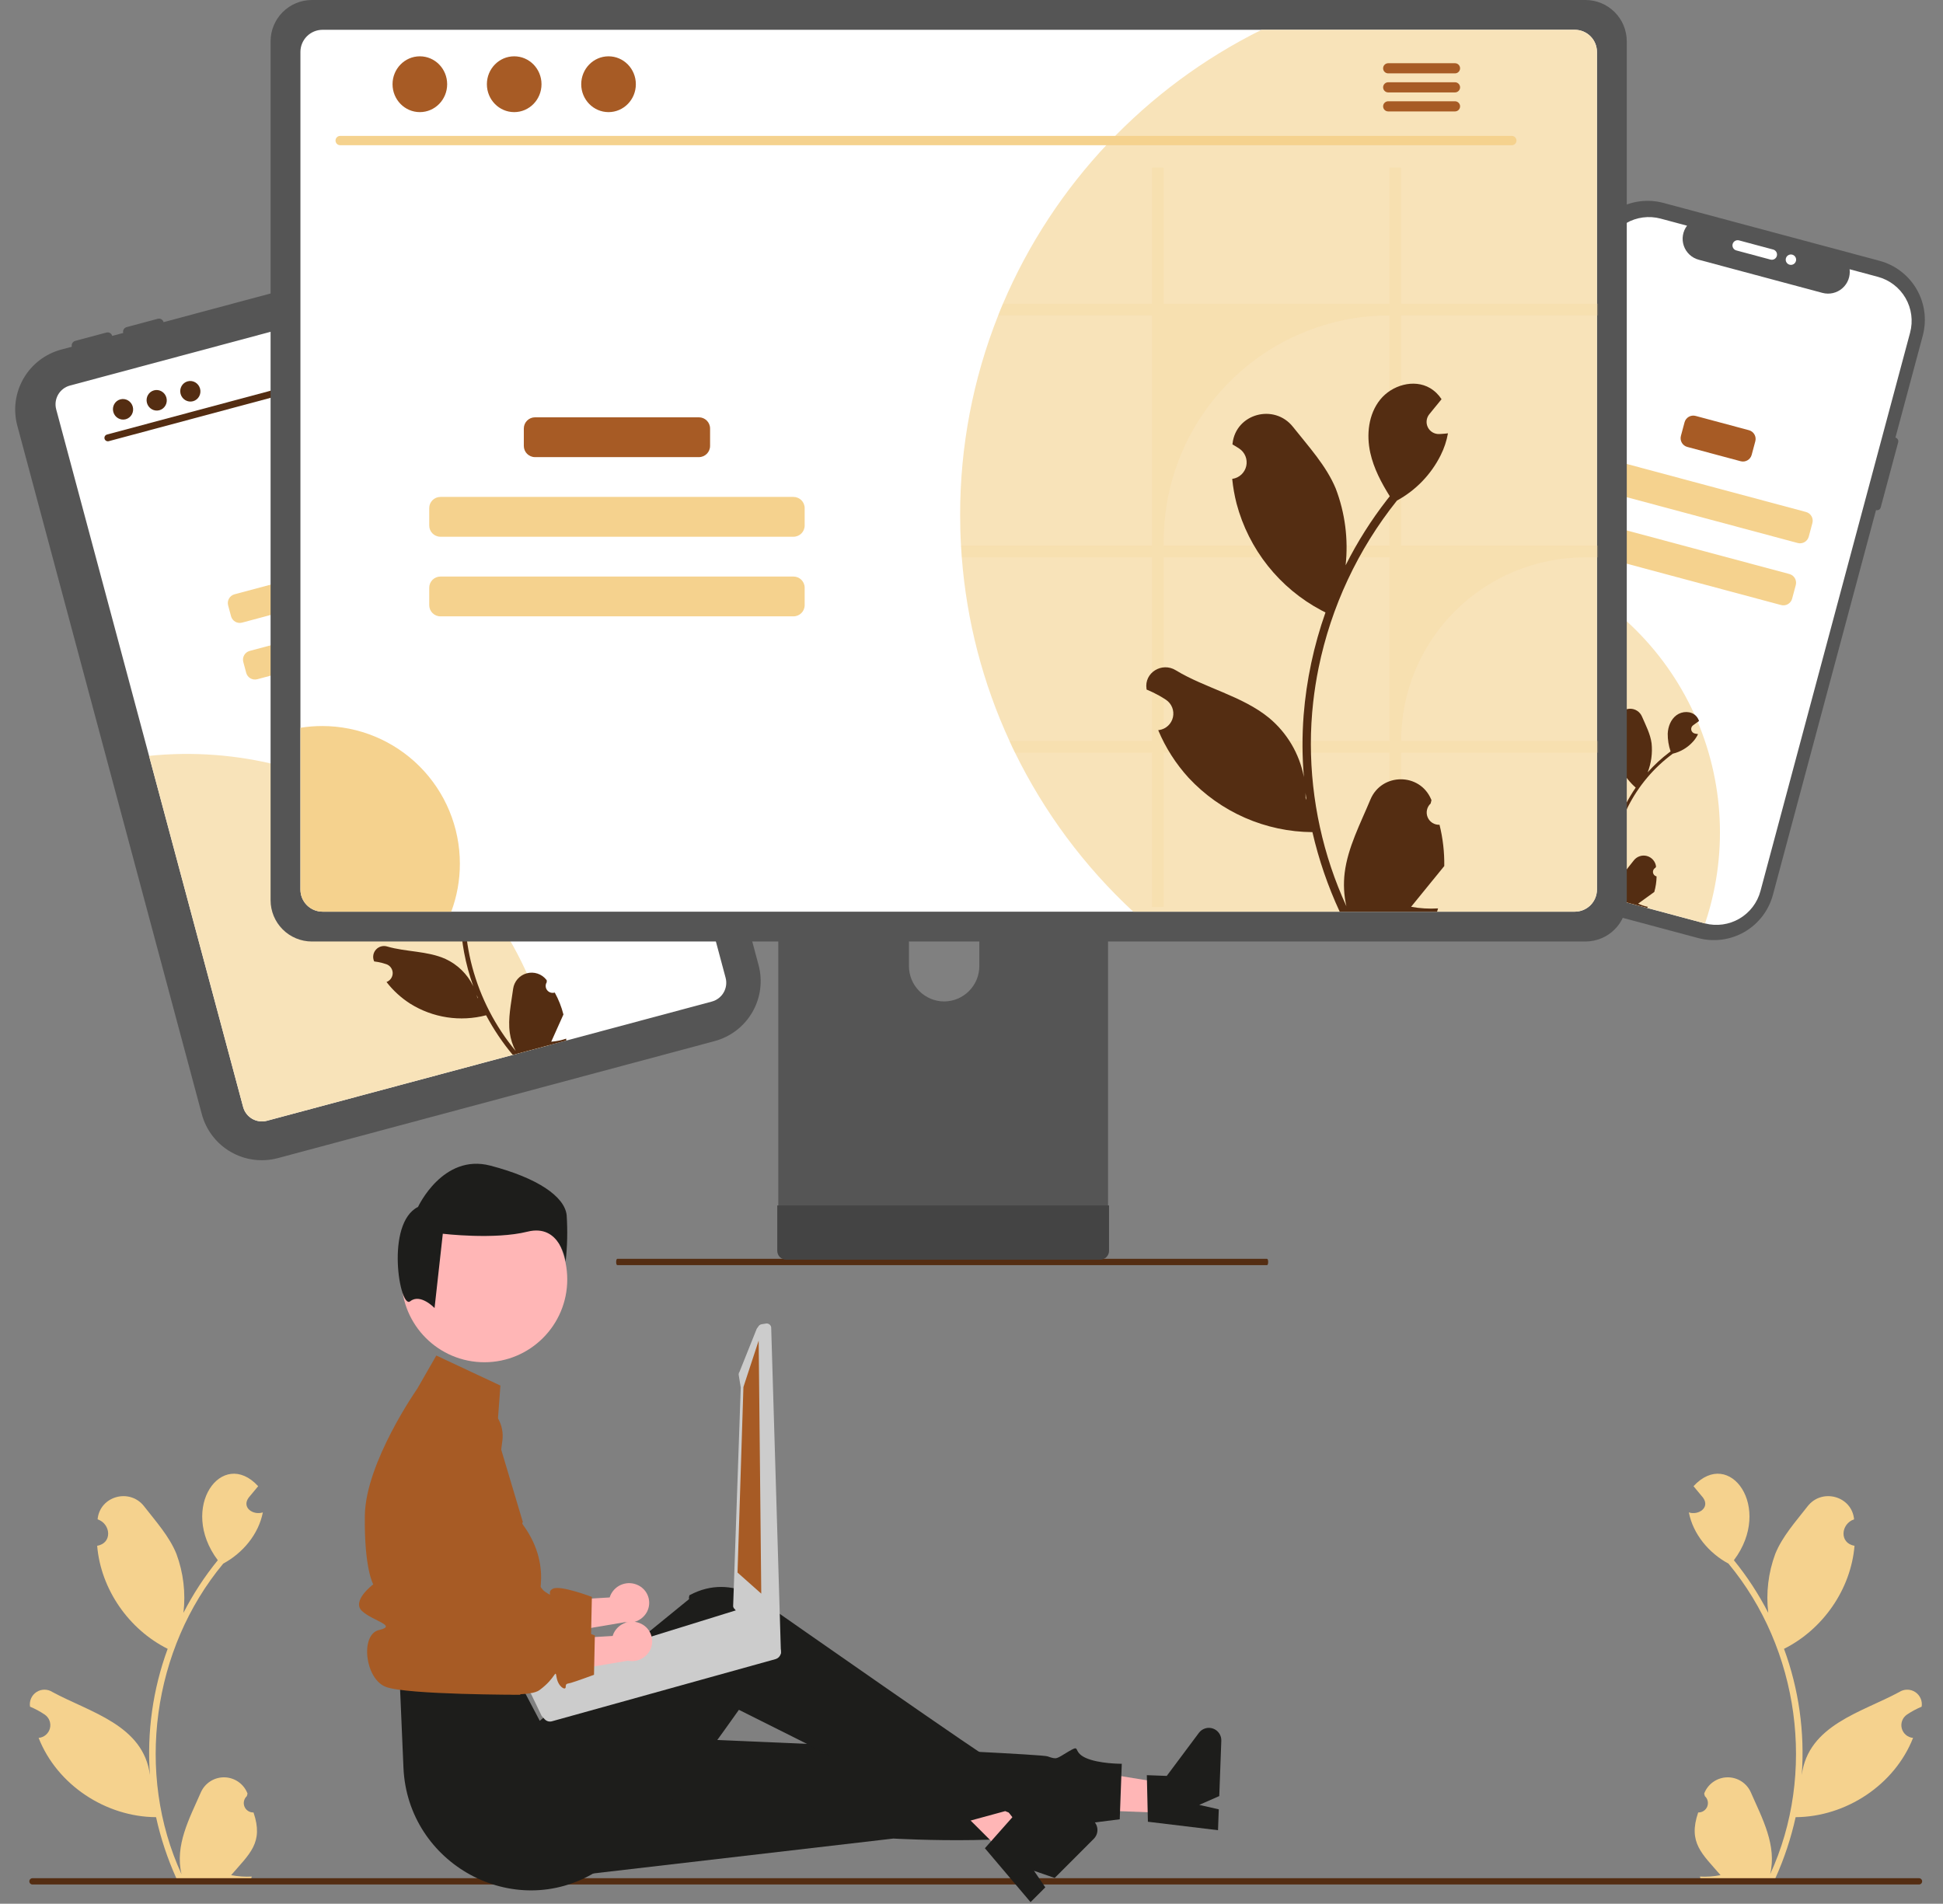
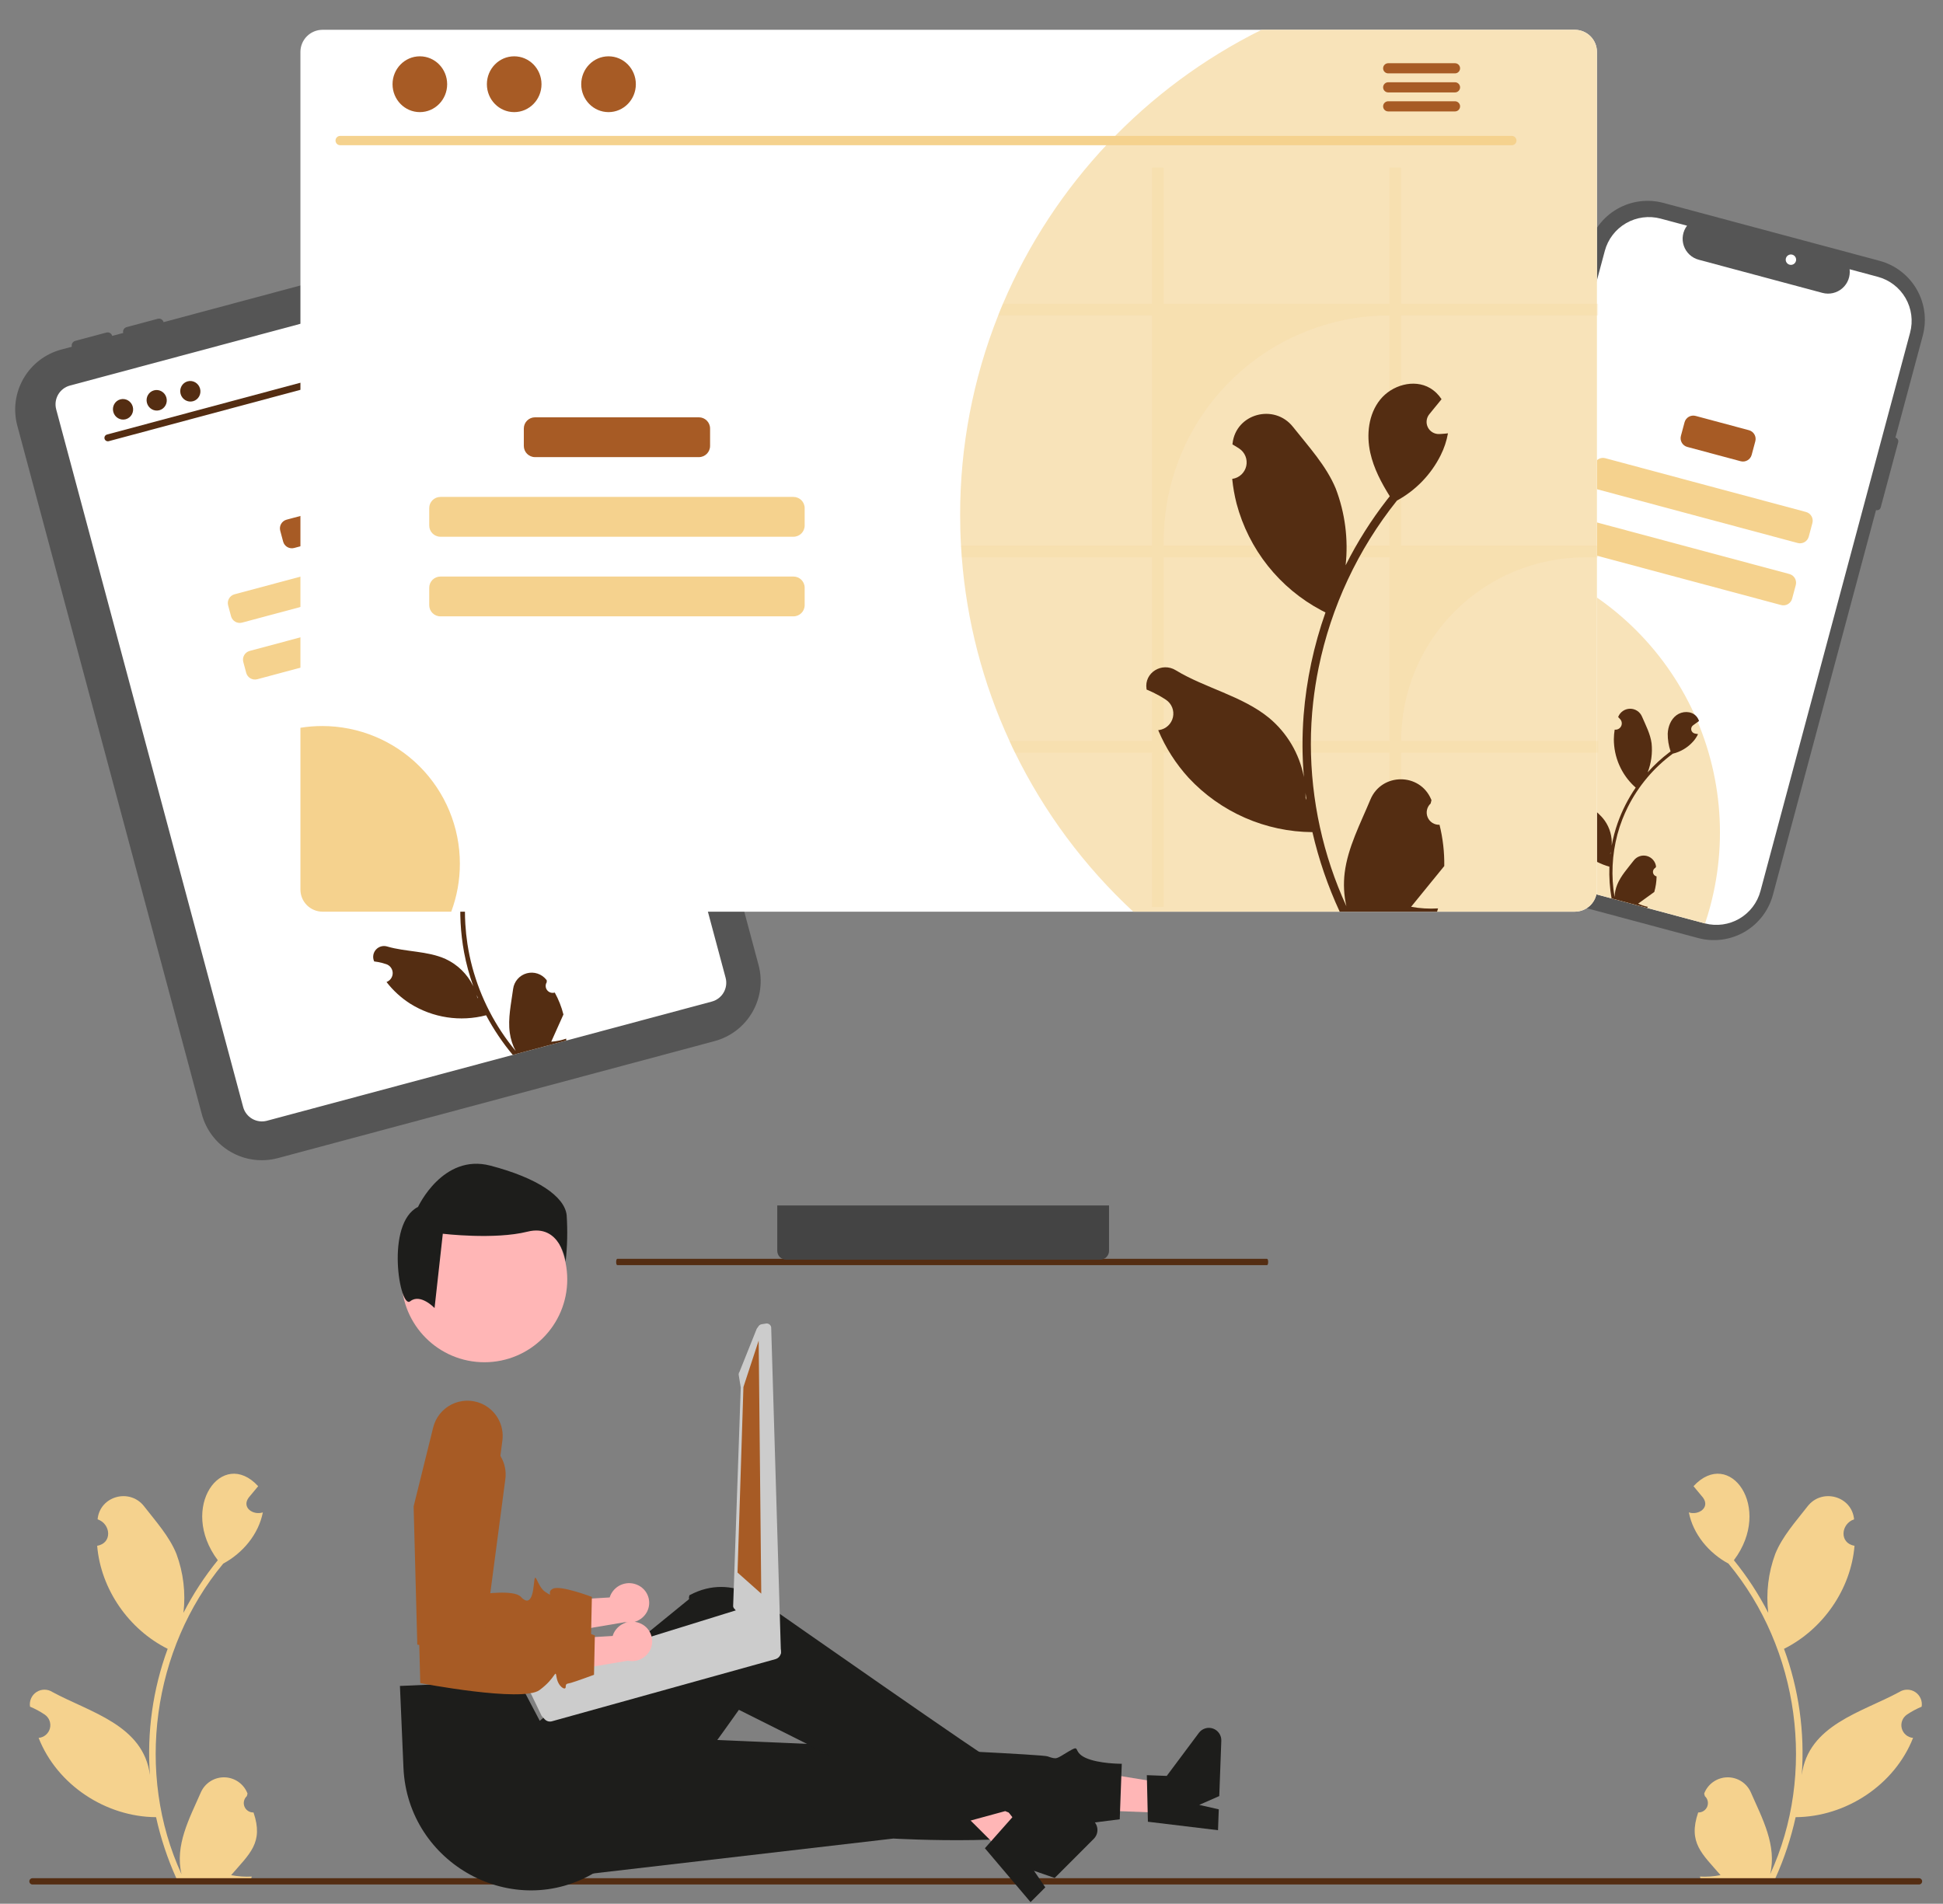
<svg xmlns="http://www.w3.org/2000/svg" width="596" height="584" viewBox="0 0 596 584" fill="none">
  <rect x="0" y="0" width="596" height="584" fill="#808080" stroke="none" />
  <g clip-path="url(#clip0_304_202)">
    <path d="M520.902 555.998C521.493 556.019 522.076 555.858 522.573 555.538C523.069 555.217 523.455 554.751 523.678 554.203C523.901 553.656 523.95 553.053 523.819 552.476C523.687 551.9 523.382 551.378 522.944 550.981C522.869 550.692 522.815 550.485 522.739 550.197C523.291 548.756 524.26 547.513 525.523 546.626C526.786 545.739 528.284 545.25 529.827 545.221C531.37 545.192 532.886 545.624 534.181 546.462C535.477 547.3 536.492 548.506 537.098 549.925C540.591 557.89 545.092 566.128 542.977 574.958C557.211 544.032 551.906 505.781 530.186 479.656C524.221 476.444 519.356 470.682 518.039 463.95C520.986 464.917 524.625 462.493 522.387 459.421C521.419 458.248 520.441 457.084 519.473 455.911C530.516 443.923 543.986 462.47 531.859 478.623C535.924 483.621 539.455 489.03 542.396 494.763C541.671 488.653 542.407 482.458 544.544 476.688C546.714 471.309 550.834 466.757 554.456 462.091C558.859 456.404 568.058 458.921 568.726 466.077C564.625 467.468 564.147 473.415 568.86 474.184C567.755 487.519 559.167 499.846 547.234 505.803C551.779 518.183 553.634 531.39 552.674 544.543C554.644 529.163 571.097 525.279 582.563 519.064C583.292 518.587 584.144 518.332 585.015 518.33C585.887 518.329 586.74 518.581 587.47 519.057C588.2 519.532 588.777 520.209 589.129 521.006C589.481 521.803 589.593 522.686 589.452 523.546C587.868 524.208 586.353 525.025 584.93 525.987C584.264 526.444 583.755 527.096 583.474 527.854C583.192 528.612 583.152 529.439 583.359 530.22C583.566 531.002 584.01 531.701 584.629 532.22C585.248 532.74 586.013 533.055 586.819 533.123C581.147 547.555 566.22 557.352 550.795 557.445C549.374 563.9 547.286 570.191 544.564 576.215L521.671 576.433C521.586 576.179 521.51 575.917 521.434 575.664C523.554 575.777 525.68 575.63 527.765 575.226C522.095 568.641 517.727 565.296 520.902 555.998L520.902 555.998Z" fill="#F5D28E" />
    <path d="M77.763 555.998C77.172 556.019 76.589 555.858 76.093 555.538C75.596 555.217 75.21 554.751 74.988 554.203C74.765 553.656 74.716 553.053 74.847 552.476C74.978 551.9 75.283 551.378 75.721 550.981C75.797 550.692 75.851 550.485 75.926 550.197C75.375 548.756 74.406 547.513 73.143 546.626C71.88 545.739 70.381 545.25 68.839 545.221C67.296 545.192 65.78 545.624 64.484 546.462C63.189 547.3 62.173 548.506 61.568 549.925C58.074 557.89 53.573 566.128 55.689 574.958C41.455 544.032 46.76 505.781 68.479 479.656C74.445 476.444 79.31 470.682 80.626 463.95C77.68 464.917 74.041 462.493 76.278 459.421C77.247 458.248 78.225 457.084 79.193 455.911C68.15 443.923 54.679 462.47 66.806 478.623C62.742 483.621 59.21 489.03 56.27 494.763C56.995 488.653 56.258 482.458 54.121 476.688C51.952 471.309 47.832 466.757 44.21 462.091C39.806 456.404 30.608 458.921 29.94 466.077C34.041 467.468 34.518 473.415 29.805 474.184C30.911 487.519 39.499 499.846 51.432 505.803C46.886 518.183 45.031 531.39 45.991 544.543C44.021 529.163 27.569 525.279 16.103 519.064C15.374 518.587 14.522 518.332 13.65 518.33C12.779 518.329 11.926 518.581 11.195 519.057C10.465 519.532 9.889 520.209 9.537 521.006C9.185 521.803 9.072 522.686 9.213 523.546C10.798 524.208 12.312 525.025 13.735 525.987C14.402 526.444 14.911 527.096 15.192 527.854C15.473 528.612 15.513 529.439 15.306 530.22C15.099 531.002 14.656 531.701 14.037 532.22C13.417 532.74 12.652 533.055 11.847 533.123C17.519 547.555 32.445 557.352 47.871 557.445C49.292 563.9 51.38 570.191 54.101 576.215L76.995 576.433C77.079 576.179 77.156 575.917 77.232 575.664C75.112 575.777 72.985 575.63 70.901 575.226C76.57 568.641 80.939 565.296 77.764 555.998L77.763 555.998Z" fill="#F5D28E" />
    <path d="M9 577.13C9 577.257 9.024 577.382 9.073 577.499C9.121 577.616 9.192 577.723 9.281 577.812C9.371 577.902 9.477 577.972 9.594 578.021C9.711 578.069 9.836 578.094 9.963 578.093H588.639C588.895 578.093 589.14 577.992 589.32 577.811C589.501 577.631 589.602 577.386 589.602 577.13C589.602 576.875 589.501 576.63 589.32 576.45C589.14 576.269 588.895 576.168 588.639 576.168H9.963C9.836 576.167 9.711 576.192 9.594 576.24C9.477 576.289 9.371 576.359 9.281 576.449C9.192 576.538 9.121 576.645 9.073 576.762C9.024 576.879 9 577.004 9 577.13Z" fill="#542D12" />
    <path d="M195.632 486.243C194.153 485.552 192.463 485.465 190.922 486.001C189.38 486.537 188.109 487.653 187.378 489.113C187.234 489.411 187.115 489.722 187.022 490.04L165.204 491.344L161.97 502.648L191.665 497.631C193.016 497.913 194.422 497.74 195.664 497.139C196.906 496.538 197.915 495.543 198.532 494.309C198.876 493.603 199.078 492.836 199.126 492.053C199.174 491.269 199.067 490.483 198.812 489.741C198.556 488.998 198.157 488.313 197.637 487.725C197.117 487.137 196.486 486.657 195.78 486.313C195.731 486.289 195.681 486.266 195.632 486.243Z" fill="#FFB6B6" />
    <path d="M147.472 430.486C146.034 429.898 144.487 429.626 142.935 429.689C141.383 429.752 139.862 430.149 138.477 430.852C137.092 431.556 135.875 432.549 134.908 433.765C133.941 434.981 133.247 436.39 132.874 437.898L126.875 462.123L128.003 504.502C128.003 504.502 159.314 510.51 164.57 506.648C169.826 502.786 169.333 499.911 169.826 502.786C170.32 505.661 172.576 506.867 172.607 505.723C172.638 504.579 172.894 504.775 174.203 504.43C175.513 504.086 181.294 501.955 181.294 501.955L181.553 489.873C181.553 489.873 171.996 486.249 169.677 487.33C167.359 488.411 170.171 490.205 167.359 488.411C164.546 486.617 164.239 480.956 163.758 486.058C163.277 491.161 161.87 492.111 159.761 489.842C157.653 487.573 147.885 489.022 147.885 489.022L154.101 441.914C154.413 439.544 153.932 437.138 152.733 435.071C151.534 433.003 149.684 431.391 147.472 430.486Z" fill="#A75B25" />
    <path d="M358.328 556.161L358.657 547.237L324.394 541.721L323.909 554.891L358.328 556.161Z" fill="#FFB6B6" />
    <path d="M352.109 558.847L351.784 544.559L357.892 544.785L367.753 531.576C368.24 530.924 368.922 530.444 369.701 530.207C370.48 529.97 371.314 529.988 372.082 530.259C372.85 530.53 373.511 531.039 373.969 531.712C374.427 532.385 374.658 533.187 374.628 534.001L374.001 550.973L367.852 553.676L373.851 555.041L373.615 561.44L352.109 558.847Z" fill="#1D1D1B" />
    <path d="M165.493 576.624L274.016 564.004C274.016 564.004 320.88 566.711 331.875 559.558L343.47 558.094L344.099 541.062C344.099 541.062 337.008 541.115 332.932 539.215C328.855 537.316 331.689 534.992 327.802 537.277C323.915 539.562 324.326 539.837 321.321 538.787C318.316 537.737 180.513 532.104 180.513 532.104L165.493 576.624Z" fill="#1D1D1B" />
    <path d="M308.498 569.233L314.808 562.915L293.442 535.568L284.129 544.893L308.498 569.233Z" fill="#FFB6B6" />
    <path d="M302.111 566.973L311.59 556.278L315.915 560.597L332.127 557.621C332.928 557.474 333.755 557.586 334.487 557.942C335.219 558.298 335.818 558.879 336.197 559.6C336.576 560.32 336.714 561.143 336.592 561.948C336.47 562.753 336.094 563.498 335.518 564.074L323.516 576.091L317.169 573.889L320.639 578.971L316.114 583.501L302.111 566.973Z" fill="#1D1D1B" />
    <path d="M122.678 517.19L123.757 542.269C125.027 571.792 157.54 589.661 182.752 574.246C183.217 573.962 183.683 573.668 184.151 573.363C184.151 573.363 193.709 570.796 193.418 566.732C193.128 562.667 195.463 560.688 197.53 561.797C199.596 562.905 226.651 524.509 226.651 524.509C226.651 524.509 282.862 552.549 295.263 559.149L308.347 555.584C308.347 555.584 313.272 557.91 311.498 554.546C309.724 551.182 309.406 552.793 308.861 549.128C308.316 545.464 306.922 540.92 306.076 541.111C305.231 541.302 236.536 493.222 236.536 493.222C236.536 493.222 225.345 481.895 211.463 489.374C211.174 490.472 211.421 490.51 211.421 490.51L165.563 527.877L159.083 515.572L122.678 517.19Z" fill="#1D1D1B" />
-     <path d="M153.5 425.041L133.838 415.826L127.951 426.069C127.951 426.069 112.142 448.629 111.913 464.905C111.683 481.181 114.489 486.021 114.489 486.021C114.489 486.021 107.673 491.117 111.081 494.232C114.489 497.347 122.034 498.691 116.239 500.041C110.444 501.392 111.913 515.064 118.385 517.491C124.857 519.918 159.615 519.896 159.615 519.896C159.303 518.836 159.28 517.712 159.549 516.64C159.817 515.568 160.368 514.588 161.144 513.801C163.839 511.1 166.266 513.038 163.839 508.833C161.412 504.628 157.367 507.055 160.603 501.392C163.839 495.729 163.837 494.037 163.837 494.037C163.837 494.037 170.434 481.482 160.498 467.861C159.892 467.031 160.401 466.999 160.401 466.999L152.378 440.111L153.5 425.041Z" fill="#A75B25" />
    <path d="M148.59 417.889C162.623 417.889 174 406.51 174 392.474C174 378.438 162.623 367.059 148.59 367.059C134.556 367.059 123.179 378.438 123.179 392.474C123.179 406.51 134.556 417.889 148.59 417.889Z" fill="#FFB6B6" />
    <path d="M125.81 399.196C128.976 396.663 133.296 401.266 133.296 401.266L135.828 378.469C135.828 378.469 151.657 380.365 161.79 377.835C171.923 375.305 173.504 387.019 173.504 387.019C174.027 382.287 174.133 377.519 173.821 372.769C173.188 367.07 164.957 361.369 150.393 357.569C135.829 353.77 128.231 370.236 128.231 370.236C118.095 375.301 122.64 401.729 125.81 399.196Z" fill="#1D1D1B" />
    <path d="M239.017 505.288C238.972 505.235 238.921 505.188 238.864 505.148C238.725 504.987 238.556 504.854 238.366 504.758L237.004 504.029L227.965 493.993C227.442 493.721 226.833 493.663 226.267 493.831L226.244 493.838L222.372 495.036L219.042 496.069L214.39 497.511L182.704 507.322L161.876 513.771C161.313 513.949 160.842 514.341 160.566 514.863C160.289 515.385 160.228 515.994 160.396 516.56C160.494 516.872 160.656 517.16 160.872 517.405L161.534 518.143L162.925 519.692L166.145 526.366L167.039 527.364C167.324 527.681 167.693 527.911 168.104 528.026C168.514 528.141 168.949 528.137 169.358 528.014L237.973 508.934C238.33 508.819 238.652 508.617 238.913 508.348C239.173 508.078 239.363 507.749 239.466 507.389C239.569 507.029 239.582 506.649 239.504 506.282C239.425 505.916 239.258 505.574 239.017 505.288Z" fill="#CCCCCC" />
    <path d="M234.943 406.018L233.614 406.233C233.25 406.294 232.924 406.496 232.709 406.795L232.123 407.614L226.842 420.818C226.627 421.12 226.541 421.495 226.602 421.861L227.221 425.623L224.883 492.775C224.942 493.123 225.128 493.435 225.406 493.652L235.658 507.367L235.898 507.557L236.414 507.961C236.679 508.166 237.007 508.27 237.342 508.256L238.213 508.215C238.411 508.205 238.605 508.154 238.781 508.064C238.957 507.974 239.113 507.847 239.237 507.693C239.362 507.54 239.453 507.361 239.503 507.17C239.553 506.979 239.561 506.779 239.528 506.584L236.553 407.167C236.493 406.802 236.29 406.475 235.99 406.26C235.689 406.044 235.315 405.957 234.95 406.017L234.943 406.018Z" fill="#CCCCCC" />
    <path d="M232.718 411.236L228.04 425.485L226.23 482.402L233.512 488.874L232.718 411.236Z" fill="#A75B25" />
    <path d="M196.544 498.056C195.066 497.365 193.376 497.279 191.835 497.815C190.293 498.35 189.021 499.467 188.29 500.926C188.146 501.225 188.028 501.535 187.935 501.854L166.116 503.158L162.883 514.461L192.578 509.444C193.929 509.726 195.335 509.553 196.577 508.952C197.819 508.351 198.827 507.356 199.444 506.122C200.14 504.697 200.241 503.054 199.725 501.554C199.209 500.055 198.118 498.822 196.693 498.126C196.644 498.102 196.594 498.079 196.544 498.056Z" fill="#FFB6B6" />
    <path d="M148.385 442.299C146.947 441.711 145.4 441.439 143.847 441.503C142.295 441.566 140.775 441.963 139.39 442.666C138.005 443.369 136.787 444.362 135.82 445.578C134.854 446.794 134.16 448.204 133.786 449.712L127.788 473.936L128.916 516.315C128.916 516.315 160.227 522.323 165.483 518.461C170.739 514.599 170.245 511.724 170.739 514.599C171.233 517.474 173.489 518.68 173.52 517.537C173.551 516.393 173.806 516.588 175.116 516.244C176.426 515.899 182.207 513.769 182.207 513.769L182.466 501.686C182.466 501.686 172.909 498.063 170.59 499.144C168.271 500.225 171.084 502.019 168.271 500.225C165.459 498.431 165.152 492.769 164.671 497.872C164.19 502.974 162.783 503.924 160.674 501.655C158.566 499.387 148.797 500.836 148.797 500.836L155.013 453.727C155.326 451.358 154.845 448.952 153.646 446.884C152.447 444.817 150.597 443.205 148.385 442.299Z" fill="#A75B25" />
    <path d="M189 387.13C189 387.257 189.008 387.382 189.025 387.499C189.042 387.616 189.066 387.723 189.097 387.812C189.128 387.902 189.164 387.972 189.205 388.021C189.245 388.069 189.288 388.094 189.332 388.093H388.668C388.756 388.093 388.841 387.992 388.903 387.811C388.965 387.631 389 387.386 389 387.13C389 386.875 388.965 386.63 388.903 386.45C388.841 386.269 388.756 386.168 388.668 386.168H189.332C189.288 386.167 189.245 386.192 189.205 386.24C189.164 386.289 189.128 386.359 189.097 386.449C189.066 386.538 189.042 386.645 189.025 386.762C189.008 386.879 189 387.004 189 387.13Z" fill="#542D12" />
    <path d="M219.226 319.367L85.226 355.272C80.349 356.573 75.156 355.887 70.785 353.366C66.415 350.844 63.224 346.691 61.912 341.82L5.302 130.546C4.001 125.671 4.689 120.48 7.213 116.11C9.737 111.741 13.891 108.55 18.765 107.239L152.766 71.333C157.643 70.032 162.836 70.718 167.207 73.24C171.577 75.762 174.768 79.915 176.079 84.786L232.69 296.06C233.99 300.935 233.303 306.126 230.779 310.495C228.255 314.865 224.1 318.055 219.226 319.367Z" fill="#555555" />
    <path d="M157.927 81.705L21.451 118.274C19.925 118.685 18.625 119.684 17.835 121.051C17.045 122.419 16.83 124.044 17.236 125.57L74.585 339.599C74.996 341.123 75.995 342.423 77.363 343.212C78.731 344.002 80.357 344.217 81.883 343.81L218.359 307.242C219.885 306.831 221.185 305.832 221.975 304.464C222.765 303.096 222.981 301.471 222.574 299.945L165.225 85.917C164.814 84.392 163.815 83.092 162.447 82.302C161.079 81.513 159.454 81.298 157.927 81.705Z" fill="white" />
    <path d="M22.04 106.361C21.941 105.988 21.994 105.591 22.187 105.257C22.38 104.923 22.698 104.678 23.07 104.578L32.636 102.015C33.009 101.915 33.407 101.967 33.741 102.16C34.076 102.353 34.32 102.671 34.42 103.044C34.52 103.417 34.467 103.814 34.274 104.149C34.081 104.483 33.763 104.727 33.39 104.827L23.824 107.39C23.451 107.49 23.053 107.437 22.719 107.244C22.385 107.051 22.141 106.734 22.04 106.361Z" fill="#555555" />
    <path d="M37.796 102.139C37.696 101.766 37.749 101.369 37.942 101.035C38.135 100.701 38.453 100.457 38.826 100.356L48.392 97.793C48.765 97.693 49.162 97.746 49.497 97.939C49.831 98.132 50.075 98.45 50.175 98.822C50.275 99.195 50.223 99.593 50.029 99.927C49.836 100.261 49.518 100.505 49.145 100.605L39.579 103.169C39.206 103.268 38.809 103.216 38.475 103.023C38.14 102.83 37.896 102.512 37.796 102.139Z" fill="#555555" />
    <path d="M132.329 76.809C132.229 76.436 132.282 76.039 132.475 75.705C132.668 75.371 132.986 75.127 133.359 75.026L142.924 72.463C143.297 72.363 143.695 72.416 144.029 72.609C144.364 72.802 144.608 73.12 144.708 73.492C144.808 73.865 144.755 74.263 144.562 74.597C144.369 74.931 144.051 75.175 143.678 75.275L134.112 77.839C133.739 77.938 133.342 77.886 133.007 77.693C132.673 77.5 132.429 77.182 132.329 76.809Z" fill="#555555" />
-     <path d="M167.852 316.049C168.248 317.528 168.615 319.009 168.938 320.484L81.883 343.81C80.357 344.217 78.731 344.002 77.363 343.212C75.995 342.423 74.996 341.123 74.585 339.599L45.719 231.87C72.766 229.11 99.909 236.065 122.288 251.49C144.667 266.914 160.819 289.8 167.852 316.049Z" fill="#F8E3B9" />
    <path d="M120.382 150.716L87.916 159.415C86.438 159.811 85.561 161.329 85.957 162.806L86.851 166.142C87.247 167.619 88.765 168.495 90.243 168.099L122.709 159.4C124.187 159.004 125.064 157.486 124.668 156.009L123.774 152.673C123.378 151.196 121.86 150.32 120.382 150.716Z" fill="#A75B25" />
    <path d="M145.671 162.555L71.935 182.313C70.457 182.708 69.581 184.227 69.976 185.703L70.87 189.04C71.266 190.517 72.784 191.393 74.262 190.997L147.998 171.239C149.475 170.844 150.352 169.325 149.957 167.849L149.063 164.512C148.667 163.035 147.149 162.159 145.671 162.555Z" fill="#F5D28E" />
    <path d="M150.325 179.924L76.589 199.681C75.111 200.077 74.234 201.595 74.63 203.072L75.524 206.408C75.92 207.885 77.438 208.761 78.916 208.366L152.652 188.608C154.129 188.212 155.006 186.694 154.611 185.217L153.717 181.881C153.321 180.404 151.802 179.528 150.325 179.924Z" fill="#F5D28E" />
    <path d="M170.166 304.477C169.749 304.61 169.3 304.611 168.882 304.481C168.464 304.35 168.096 304.095 167.828 303.748C167.56 303.402 167.406 302.981 167.385 302.544C167.364 302.106 167.478 301.673 167.712 301.302L167.703 300.702C167.672 300.662 167.641 300.622 167.611 300.583C166.915 299.691 165.972 299.025 164.899 298.668C163.826 298.311 162.671 298.279 161.58 298.576C160.489 298.872 159.509 299.485 158.765 300.336C158.021 301.187 157.544 302.239 157.396 303.36C156.803 307.834 155.754 312.437 156.37 316.834C156.644 318.778 157.252 320.659 158.169 322.394C151.946 314.883 147.413 306.121 144.875 296.704C144.241 294.34 143.739 291.943 143.373 289.523C143.074 287.539 142.863 285.545 142.741 283.543C142.085 272.678 144.018 261.811 148.38 251.836C151.092 249.253 152.948 245.9 153.696 242.23C153.969 240.91 154.05 239.557 153.935 238.214C153.589 238.357 153.233 238.484 152.881 238.603C152.771 238.639 152.655 238.676 152.545 238.712L152.503 238.725C152.114 238.849 151.698 238.857 151.304 238.749C150.911 238.641 150.557 238.422 150.285 238.117C150.013 237.813 149.835 237.437 149.773 237.034C149.71 236.63 149.765 236.218 149.932 235.845C150.035 235.613 150.139 235.382 150.243 235.15C150.399 234.793 150.563 234.441 150.72 234.085C150.739 234.05 150.757 234.013 150.772 233.976C150.953 233.569 151.135 233.168 151.316 232.761C150.617 232.128 149.782 231.664 148.875 231.407C145.742 230.547 142.3 232.646 141 235.619C139.694 238.593 140.244 242.128 141.745 245.004C143.113 247.428 144.883 249.601 146.981 251.431C146.884 251.658 146.78 251.881 146.684 252.108C144.923 256.278 143.576 260.61 142.662 265.043C141.966 260.538 140.21 256.263 137.539 252.57C134.922 249.162 131.076 246.731 127.563 244.12C123.344 240.983 117.345 244.453 118.142 249.649C118.15 249.699 118.158 249.749 118.166 249.8C118.614 249.915 119.059 250.046 119.498 250.193C120.051 250.38 120.534 250.73 120.885 251.197C121.235 251.664 121.436 252.226 121.462 252.809C121.487 253.392 121.336 253.97 121.028 254.466C120.719 254.961 120.268 255.353 119.734 255.588L119.679 255.612C120.194 256.979 120.813 258.305 121.529 259.578C123.566 263.123 126.313 266.209 129.599 268.643C132.885 271.076 136.639 272.805 140.625 273.72C140.885 273.776 141.14 273.833 141.399 273.884C140.924 279.994 141.246 286.14 142.357 292.168C143.023 295.721 143.976 299.214 145.206 302.613L145.155 302.494C143.366 298.827 140.366 295.89 136.662 294.178C131.174 291.69 124.454 292.033 118.806 290.364C118.202 290.172 117.555 290.156 116.941 290.318C116.328 290.481 115.774 290.816 115.345 291.283C114.915 291.75 114.628 292.33 114.518 292.955C114.408 293.579 114.478 294.222 114.721 294.808C114.74 294.849 114.758 294.891 114.776 294.932C115.578 295.033 116.374 295.183 117.157 295.383C117.606 295.498 118.05 295.629 118.49 295.776C119.043 295.964 119.526 296.314 119.876 296.781C120.227 297.248 120.428 297.81 120.453 298.393C120.479 298.976 120.327 299.553 120.019 300.049C119.711 300.545 119.26 300.936 118.725 301.171L118.671 301.195C118.631 301.212 118.597 301.228 118.558 301.245C120.584 303.863 123.047 306.114 125.837 307.897C129.269 310.042 133.102 311.463 137.103 312.074C141.104 312.685 145.187 312.472 149.103 311.449L149.109 311.448C151.406 315.773 154.145 319.848 157.285 323.606L173.675 319.215C173.685 319.017 173.687 318.815 173.691 318.619C172.2 319.121 170.653 319.438 169.084 319.564C169.9 317.746 170.714 315.917 171.53 314.1C171.55 314.065 171.567 314.029 171.583 313.992C171.995 313.063 172.415 312.139 172.827 311.21L172.827 311.209C172.233 308.86 171.339 306.598 170.167 304.478L170.166 304.477ZM141.509 272.602L141.514 272.588L141.512 272.614L141.509 272.602ZM146.644 306.287L146.418 306.008C146.362 305.777 146.301 305.548 146.232 305.315C146.215 305.25 146.186 305.189 146.168 305.124C146.33 305.515 146.485 305.908 146.653 306.297L146.644 306.287Z" fill="#542D12" />
    <path d="M156.168 102.429L33.336 135.342C33.069 135.407 32.786 135.365 32.55 135.225C32.313 135.085 32.141 134.858 32.069 134.592C31.998 134.326 32.034 134.043 32.169 133.804C32.304 133.564 32.527 133.387 32.791 133.31L155.624 100.397C155.891 100.331 156.173 100.373 156.41 100.513C156.647 100.654 156.819 100.881 156.89 101.146C156.962 101.412 156.926 101.695 156.791 101.935C156.656 102.175 156.432 102.352 156.168 102.429Z" fill="#542D12" />
    <path d="M38.558 128.615C40.208 128.173 41.179 126.448 40.727 124.762C40.276 123.076 38.572 122.067 36.922 122.509C35.272 122.952 34.3 124.677 34.752 126.363C35.204 128.049 36.908 129.057 38.558 128.615Z" fill="#542D12" />
    <path d="M48.879 125.85C50.529 125.408 51.501 123.682 51.049 121.996C50.597 120.31 48.893 119.302 47.243 119.744C45.593 120.186 44.622 121.911 45.073 123.597C45.525 125.283 47.229 126.292 48.879 125.85Z" fill="#542D12" />
    <path d="M59.201 123.084C60.851 122.642 61.822 120.917 61.37 119.23C60.919 117.544 59.215 116.536 57.565 116.978C55.914 117.42 54.943 119.146 55.395 120.832C55.847 122.518 57.551 123.526 59.201 123.084Z" fill="#542D12" />
    <path d="M148.715 93.819L142.029 95.61C141.897 95.648 141.785 95.737 141.718 95.856C141.651 95.976 141.633 96.117 141.668 96.249C141.704 96.382 141.79 96.495 141.908 96.565C142.026 96.635 142.167 96.655 142.3 96.622L148.986 94.831C149.118 94.793 149.23 94.704 149.297 94.585C149.365 94.465 149.383 94.324 149.347 94.192C149.312 94.059 149.226 93.946 149.108 93.876C148.989 93.806 148.849 93.786 148.715 93.819Z" fill="#542D12" />
    <path d="M149.224 95.718L142.538 97.51C142.406 97.548 142.294 97.636 142.227 97.755C142.16 97.875 142.142 98.016 142.177 98.149C142.213 98.281 142.299 98.394 142.417 98.464C142.535 98.534 142.676 98.555 142.809 98.522L149.495 96.73C149.627 96.692 149.739 96.604 149.806 96.484C149.874 96.365 149.892 96.224 149.856 96.091C149.821 95.959 149.735 95.845 149.616 95.775C149.498 95.706 149.357 95.685 149.224 95.718Z" fill="#542D12" />
    <path d="M149.733 97.615L143.046 99.407C142.914 99.445 142.803 99.533 142.735 99.653C142.668 99.772 142.65 99.913 142.685 100.046C142.721 100.178 142.807 100.292 142.925 100.361C143.043 100.431 143.184 100.452 143.317 100.419L150.004 98.627C150.136 98.589 150.247 98.501 150.315 98.381C150.382 98.262 150.4 98.121 150.365 97.988C150.329 97.856 150.243 97.742 150.125 97.673C150.007 97.603 149.866 97.582 149.733 97.615Z" fill="#542D12" />
    <path d="M581.415 134.229L589.794 102.959C591.08 98.159 590.406 93.044 587.919 88.74C585.433 84.436 581.339 81.296 576.536 80.009L510.256 62.249C505.453 60.962 500.337 61.635 496.032 64.119C491.727 66.604 488.586 70.696 487.3 75.496L441.333 247.046C440.047 251.846 440.721 256.961 443.207 261.265C445.693 265.569 449.788 268.71 454.59 269.996L520.871 287.756C523.248 288.393 525.728 288.556 528.169 288.235C530.609 287.914 532.963 287.116 535.094 285.886C537.226 284.656 539.094 283.018 540.593 281.066C542.091 279.114 543.19 276.886 543.827 274.51L575.451 156.488C575.753 156.569 576.076 156.526 576.348 156.37C576.619 156.213 576.817 155.955 576.898 155.652L582.251 135.677C582.332 135.374 582.289 135.051 582.133 134.78C581.976 134.508 581.718 134.31 581.415 134.229Z" fill="#555555" />
    <path d="M585.907 102.051L540.006 273.353C539.053 276.912 536.734 279.95 533.553 281.808C530.371 283.667 526.584 284.195 523.014 283.278C522.964 283.27 522.914 283.259 522.865 283.245L456.261 265.399C452.676 264.437 449.619 262.092 447.762 258.878C445.906 255.665 445.402 251.846 446.362 248.262L492.263 76.959C493.223 73.375 495.569 70.319 498.783 68.464C501.998 66.609 505.818 66.107 509.404 67.067L517.487 69.233C516.828 70.102 516.393 71.119 516.22 72.196C516.047 73.272 516.142 74.375 516.495 75.406C516.849 76.438 517.45 77.367 518.247 78.111C519.044 78.856 520.012 79.393 521.065 79.676L559.037 89.851C560.09 90.13 561.196 90.147 562.257 89.899C563.319 89.651 564.303 89.147 565.123 88.431C565.944 87.715 566.577 86.808 566.965 85.79C567.353 84.773 567.486 83.675 567.351 82.594L576.007 84.914C579.593 85.875 582.65 88.22 584.507 91.434C586.363 94.647 586.867 98.466 585.907 102.051Z" fill="white" />
    <path d="M524.596 278.042C524.12 279.816 523.593 281.562 523.014 283.278C522.964 283.27 522.914 283.259 522.865 283.245L456.261 265.398C452.676 264.437 449.619 262.092 447.762 258.878C445.906 255.665 445.402 251.846 446.362 248.261L466.817 171.921C488.225 178.83 506.16 193.697 516.914 213.448C527.667 233.199 530.418 256.324 524.596 278.042Z" fill="#F8E3B9" />
    <path d="M474.6 124.358C474.191 124.248 473.843 123.98 473.631 123.614C473.42 123.248 473.362 122.813 473.471 122.404L476.278 111.928C476.388 111.52 476.655 111.171 477.022 110.96C477.388 110.748 477.824 110.691 478.232 110.801C478.641 110.91 478.99 111.177 479.201 111.544C479.413 111.91 479.47 112.346 479.361 112.754L476.554 123.23C476.444 123.639 476.176 123.987 475.81 124.198C475.444 124.409 475.009 124.467 474.6 124.358Z" fill="#555555" />
    <path d="M536.471 131.971L520.115 127.588C518.638 127.192 517.119 128.069 516.724 129.545L515.607 133.713C515.211 135.189 516.088 136.708 517.566 137.103L533.921 141.486C535.399 141.882 536.917 141.006 537.313 139.529L538.43 135.361C538.825 133.885 537.948 132.367 536.471 131.971Z" fill="#A75B25" />
    <path d="M553.981 157.059L492.407 140.561C490.93 140.165 489.412 141.041 489.016 142.518L487.899 146.685C487.504 148.162 488.38 149.68 489.858 150.076L551.431 166.574C552.909 166.97 554.427 166.094 554.823 164.617L555.939 160.45C556.335 158.973 555.458 157.455 553.981 157.059Z" fill="#F5D28E" />
    <path d="M548.882 176.089L487.308 159.591C485.831 159.195 484.312 160.071 483.917 161.548L482.8 165.715C482.404 167.192 483.281 168.71 484.759 169.106L546.332 185.605C547.81 186 549.328 185.124 549.724 183.647L550.84 179.48C551.236 178.003 550.359 176.485 548.882 176.089Z" fill="#F5D28E" />
    <path d="M508.147 268.853C507.861 268.79 507.602 268.641 507.404 268.427C507.206 268.212 507.079 267.942 507.04 267.653C507.001 267.363 507.052 267.069 507.186 266.81C507.319 266.55 507.53 266.338 507.788 266.202L507.983 265.853C507.978 265.82 507.974 265.786 507.969 265.753C507.865 265.007 507.543 264.308 507.042 263.744C506.542 263.181 505.886 262.777 505.158 262.585C504.429 262.393 503.659 262.42 502.946 262.663C502.233 262.906 501.607 263.355 501.148 263.952C499.315 266.337 497.176 268.644 496.066 271.387C495.577 272.6 495.301 273.889 495.252 275.196C494.163 268.787 494.466 262.219 496.14 255.938C496.561 254.363 497.071 252.812 497.666 251.293C498.154 250.048 498.697 248.827 499.293 247.631C502.536 241.141 507.272 235.514 513.114 231.21C515.54 230.622 517.728 229.306 519.383 227.437C519.981 226.766 520.478 226.012 520.86 225.198C520.612 225.166 520.364 225.12 520.121 225.072C520.046 225.056 519.967 225.039 519.891 225.023L519.863 225.017C519.597 224.958 519.354 224.824 519.163 224.631C518.972 224.437 518.84 224.193 518.785 223.926C518.73 223.66 518.752 223.384 518.85 223.13C518.948 222.877 519.118 222.657 519.338 222.497C519.475 222.398 519.612 222.299 519.75 222.2C519.959 222.046 520.17 221.897 520.379 221.744C520.403 221.73 520.425 221.715 520.446 221.699C520.686 221.524 520.925 221.353 521.165 221.178C520.973 220.58 520.645 220.034 520.207 219.584C518.685 218.043 515.999 218.108 514.258 219.39C512.513 220.672 511.653 222.895 511.561 225.056C511.543 226.91 511.84 228.754 512.441 230.509C512.31 230.608 512.176 230.702 512.044 230.801C509.639 232.622 507.417 234.673 505.412 236.927C506.512 234.095 506.923 231.043 506.612 228.021C506.237 225.181 504.828 222.497 503.67 219.819C503.367 219.102 502.857 218.491 502.206 218.063C501.555 217.635 500.792 217.409 500.013 217.415C499.233 217.42 498.473 217.657 497.829 218.094C497.184 218.531 496.683 219.149 496.39 219.871C496.378 219.903 496.366 219.934 496.354 219.966C496.574 220.182 496.787 220.406 496.992 220.637C497.248 220.929 497.411 221.293 497.457 221.679C497.504 222.065 497.433 222.456 497.253 222.801C497.074 223.146 496.794 223.429 496.451 223.613C496.107 223.796 495.717 223.872 495.33 223.829L495.29 223.825C495.132 224.786 495.047 225.757 495.036 226.731C495.03 229.455 495.588 232.152 496.674 234.652C497.759 237.151 499.35 239.4 501.345 241.256C501.477 241.375 501.605 241.493 501.738 241.609C499.427 244.977 497.565 248.632 496.198 252.481C495.398 254.754 494.784 257.087 494.361 259.459L494.372 259.374C494.561 256.661 493.809 253.966 492.241 251.743C489.902 248.479 485.91 246.437 483.206 243.592C482.921 243.279 482.553 243.055 482.145 242.944C481.737 242.834 481.305 242.842 480.902 242.969C480.499 243.095 480.14 243.335 479.868 243.658C479.596 243.982 479.422 244.377 479.368 244.796L479.358 244.886C479.787 245.211 480.196 245.563 480.582 245.939C480.802 246.155 481.015 246.379 481.22 246.61C481.476 246.903 481.639 247.266 481.685 247.652C481.732 248.038 481.661 248.43 481.481 248.775C481.302 249.12 481.022 249.403 480.679 249.586C480.336 249.77 479.945 249.845 479.558 249.803L479.518 249.798C479.49 249.795 479.465 249.793 479.437 249.789C479.734 251.976 480.405 254.095 481.421 256.055C482.687 258.436 484.426 260.534 486.532 262.219C488.638 263.905 491.065 265.143 493.666 265.858L493.67 265.859C493.554 269.12 493.778 272.385 494.337 275.601L505.261 278.528C505.332 278.417 505.401 278.301 505.469 278.189C504.441 277.982 503.442 277.649 502.495 277.199C503.571 276.423 504.65 275.638 505.727 274.861C505.75 274.847 505.772 274.832 505.794 274.816C506.341 274.417 506.891 274.024 507.439 273.625L507.439 273.625C507.879 272.071 508.117 270.467 508.147 268.853L508.147 268.853ZM502.228 240.905L502.236 240.899L502.226 240.913L502.228 240.905ZM493.967 262.059L493.93 261.822C493.974 261.671 494.015 261.518 494.053 261.36C494.065 261.317 494.069 261.272 494.08 261.229C494.043 261.509 494.002 261.787 493.969 262.067L493.967 262.059Z" fill="#542D12" />
    <path d="M479.74 103.939C479.332 103.829 478.984 103.562 478.772 103.195C478.56 102.829 478.503 102.394 478.612 101.986L481.419 91.509C481.528 91.101 481.796 90.752 482.162 90.541C482.529 90.33 482.964 90.272 483.373 90.382C483.782 90.491 484.13 90.759 484.342 91.125C484.554 91.492 484.611 91.927 484.501 92.335L481.694 102.812C481.585 103.22 481.317 103.568 480.951 103.779C480.584 103.991 480.149 104.048 479.74 103.939Z" fill="#555555" />
-     <path d="M531.472 74.869C531.582 74.461 531.85 74.113 532.216 73.901C532.582 73.69 533.018 73.632 533.426 73.742L543.907 76.55C544.316 76.659 544.665 76.927 544.876 77.293C545.088 77.659 545.145 78.095 545.036 78.504C544.926 78.912 544.659 79.26 544.292 79.472C543.926 79.683 543.491 79.741 543.082 79.631L532.601 76.823C532.192 76.713 531.844 76.445 531.632 76.079C531.421 75.713 531.363 75.278 531.472 74.869Z" fill="white" />
    <path d="M469.811 142.229C469.403 142.119 469.054 141.851 468.843 141.485C468.631 141.119 468.574 140.684 468.683 140.275L471.49 129.799C471.599 129.39 471.867 129.042 472.233 128.831C472.6 128.619 473.035 128.562 473.444 128.671C473.853 128.781 474.201 129.048 474.413 129.415C474.625 129.781 474.682 130.216 474.572 130.625L471.765 141.101C471.655 141.51 471.388 141.858 471.022 142.069C470.655 142.28 470.22 142.338 469.811 142.229Z" fill="#555555" />
    <path d="M548.939 81.2C549.79 81.428 550.665 80.924 550.893 80.073C551.121 79.222 550.616 78.347 549.764 78.119C548.913 77.891 548.038 78.396 547.81 79.247C547.582 80.098 548.087 80.972 548.939 81.2Z" fill="white" />
-     <path d="M334.997 225.212H243.602C242.309 225.214 241.07 225.729 240.157 226.644C239.244 227.559 238.732 228.799 238.733 230.091V374.401H339.878V230.091C339.879 229.45 339.753 228.816 339.507 228.224C339.262 227.631 338.903 227.093 338.449 226.64C337.996 226.187 337.458 225.828 336.865 225.583C336.273 225.337 335.638 225.212 334.997 225.212ZM289.607 307.207C286.749 307.194 284.012 306.053 281.99 304.033C279.969 302.013 278.828 299.277 278.815 296.42V279.775C278.817 276.916 279.955 274.174 281.979 272.153C284.003 270.132 286.746 268.997 289.607 268.997C292.468 268.997 295.211 270.132 297.235 272.153C299.259 274.174 300.397 276.916 300.399 279.775V296.42C300.386 299.277 299.245 302.013 297.223 304.033C295.202 306.053 292.465 307.194 289.607 307.207Z" fill="#555555" />
    <path d="M238.419 369.785V383.708C238.421 384.43 238.708 385.121 239.219 385.631C239.729 386.141 240.421 386.429 241.143 386.43H337.469C338.19 386.427 338.881 386.139 339.39 385.629C339.9 385.119 340.188 384.429 340.192 383.708V369.785L238.419 369.785Z" fill="#444444" />
-     <path d="M486.338 0H95.662C92.305 0.005 89.088 1.34 86.715 3.713C84.341 6.085 83.005 9.301 83 12.656V276.164C83.003 279.52 84.338 282.737 86.712 285.11C89.086 287.483 92.305 288.817 95.662 288.82H486.338C489.695 288.817 492.914 287.483 495.288 285.11C497.662 282.737 498.997 279.52 499 276.164V12.656C498.995 9.301 497.659 6.085 495.285 3.713C492.912 1.34 489.695 0.005 486.338 0Z" fill="#555555" />
    <path d="M483.077 9.141H98.926C97.129 9.145 95.406 9.861 94.137 11.133C92.868 12.405 92.154 14.127 92.154 15.924V272.901C92.157 274.695 92.872 276.415 94.141 277.683C95.41 278.952 97.131 279.666 98.926 279.669H483.077C484.872 279.666 486.592 278.952 487.862 277.683C489.131 276.415 489.845 274.695 489.848 272.901V15.924C489.848 14.127 489.135 12.405 487.866 11.133C486.596 9.861 484.874 9.145 483.077 9.141Z" fill="white" />
    <path d="M489.848 15.924V272.901C489.845 274.695 489.131 276.415 487.862 277.683C486.592 278.952 484.872 279.666 483.077 279.669H347.617C332.631 265.778 320.337 249.244 311.351 230.897C310.76 229.715 310.197 228.519 309.662 227.308C301.474 209.55 296.517 190.476 295.021 170.979C294.922 169.783 294.838 168.587 294.781 167.377C294.598 164.281 294.514 161.143 294.514 157.991C294.487 137.028 298.447 116.25 306.185 96.766C306.649 95.555 307.142 94.359 307.649 93.163C323.22 56.595 351.356 26.795 386.979 9.141H483.077C484.874 9.145 486.596 9.861 487.866 11.133C489.135 12.405 489.848 14.127 489.848 15.924Z" fill="#F8E3B9" />
    <path d="M463.766 44.547H104.318C103.944 44.539 103.588 44.385 103.327 44.118C103.065 43.851 102.919 43.492 102.919 43.118C102.919 42.745 103.065 42.386 103.327 42.119C103.588 41.852 103.944 41.697 104.318 41.69H463.766C464.14 41.697 464.496 41.852 464.758 42.119C465.019 42.386 465.166 42.745 465.166 43.118C465.166 43.492 465.019 43.851 464.758 44.118C464.496 44.385 464.14 44.539 463.766 44.547Z" fill="#F5D28E" />
    <path d="M128.786 34.395C133.413 34.395 137.163 30.562 137.163 25.835C137.163 21.107 133.413 17.275 128.786 17.275C124.159 17.275 120.409 21.107 120.409 25.835C120.409 30.562 124.159 34.395 128.786 34.395Z" fill="#A75B25" />
    <path d="M157.725 34.395C162.352 34.395 166.102 30.562 166.102 25.835C166.102 21.107 162.352 17.275 157.725 17.275C153.098 17.275 149.348 21.107 149.348 25.835C149.348 30.562 153.098 34.395 157.725 34.395Z" fill="#A75B25" />
    <path d="M186.664 34.395C191.291 34.395 195.041 30.562 195.041 25.835C195.041 21.107 191.291 17.275 186.664 17.275C182.038 17.275 178.287 21.107 178.287 25.835C178.287 30.562 182.038 34.395 186.664 34.395Z" fill="#A75B25" />
    <path d="M446.342 19.396H425.786C425.378 19.404 424.99 19.572 424.705 19.863C424.419 20.154 424.26 20.545 424.26 20.952C424.26 21.36 424.419 21.751 424.705 22.042C424.99 22.332 425.378 22.5 425.786 22.508H446.342C446.75 22.5 447.138 22.332 447.423 22.042C447.709 21.751 447.868 21.36 447.868 20.952C447.868 20.545 447.709 20.154 447.423 19.863C447.138 19.572 446.75 19.404 446.342 19.396Z" fill="#A75B25" />
    <path d="M446.342 25.236H425.786C425.378 25.245 424.99 25.412 424.705 25.703C424.419 25.994 424.26 26.385 424.26 26.792C424.26 27.2 424.419 27.591 424.705 27.882C424.99 28.173 425.378 28.34 425.786 28.348H446.342C446.75 28.34 447.138 28.173 447.423 27.882C447.709 27.591 447.868 27.2 447.868 26.792C447.868 26.385 447.709 25.994 447.423 25.703C447.138 25.412 446.75 25.245 446.342 25.236Z" fill="#A75B25" />
    <path d="M446.342 31.069H425.786C425.378 31.077 424.99 31.244 424.705 31.535C424.419 31.826 424.26 32.217 424.26 32.624C424.26 33.032 424.419 33.423 424.705 33.714C424.99 34.005 425.378 34.172 425.786 34.18H446.342C446.75 34.172 447.138 34.005 447.423 33.714C447.709 33.423 447.868 33.032 447.868 32.624C447.868 32.217 447.709 31.826 447.423 31.535C447.138 31.244 446.75 31.077 446.342 31.069Z" fill="#A75B25" />
    <path d="M214.376 128.017H164.111C162.215 128.017 160.678 129.554 160.678 131.449V136.797C160.678 138.692 162.215 140.229 164.111 140.229H214.376C216.273 140.229 217.81 138.692 217.81 136.797V131.449C217.81 129.554 216.273 128.017 214.376 128.017Z" fill="#A75B25" />
    <path d="M243.392 152.44H135.096C133.199 152.44 131.662 153.976 131.662 155.871V161.22C131.662 163.115 133.199 164.651 135.096 164.651H243.392C245.288 164.651 246.825 163.115 246.825 161.22V155.871C246.825 153.976 245.288 152.44 243.392 152.44Z" fill="#F5D28E" />
    <path d="M243.392 176.863H135.096C133.199 176.863 131.662 178.399 131.662 180.294V185.642C131.662 187.538 133.199 189.074 135.096 189.074H243.392C245.288 189.074 246.825 187.538 246.825 185.642V180.294C246.825 178.399 245.288 176.863 243.392 176.863Z" fill="#F5D28E" />
    <path d="M141.062 264.936C141.07 269.966 140.174 274.956 138.415 279.669H98.926C97.131 279.666 95.41 278.952 94.141 277.683C92.872 276.415 92.157 274.695 92.154 272.901V223.256C94.361 222.899 96.592 222.72 98.827 222.721C104.374 222.721 109.866 223.812 114.99 225.934C120.115 228.055 124.771 231.165 128.692 235.085C132.614 239.005 135.725 243.659 137.848 248.781C139.97 253.903 141.062 259.392 141.062 264.936Z" fill="#F5D28E" />
    <path opacity="0.2" d="M490.2 96.766V93.163H429.791V51.413H426.201V93.163H356.965V51.413H353.375V93.163H307.649C307.142 94.359 306.649 95.556 306.185 96.766H353.375V167.377H294.781C294.838 168.588 294.922 169.784 295.021 170.98H353.375V227.309H309.662C310.197 228.519 310.76 229.715 311.351 230.897H353.375V278.248H356.965V230.897H426.201V278.248H429.791V230.897H490.2V227.309H429.791V227.309C429.791 219.911 431.249 212.587 434.081 205.752C436.913 198.918 441.064 192.709 446.297 187.478C451.53 182.247 457.743 178.098 464.58 175.267C471.417 172.437 478.745 170.98 486.146 170.98H490.2V167.377H429.791V96.766H490.2ZM426.201 227.309H356.965V170.98H426.201V227.309ZM426.201 167.377H356.965V165.97C356.965 147.616 364.259 130.014 377.243 117.035C390.228 104.057 407.838 96.766 426.201 96.766H426.201V167.377Z" fill="#F5D28E" />
    <path d="M441.562 253.009C440.791 253.044 440.028 252.842 439.377 252.43C438.725 252.017 438.216 251.414 437.918 250.703C437.621 249.992 437.549 249.206 437.713 248.453C437.877 247.699 438.269 247.015 438.835 246.491C438.93 246.114 438.998 245.844 439.093 245.467C439.059 245.385 439.025 245.303 438.991 245.221C435.527 236.966 423.789 237.023 420.355 245.29C417.307 252.628 413.426 259.978 412.471 267.736C412.05 271.165 412.227 274.642 412.995 278.01C405.836 262.401 402.119 245.436 402.095 228.265C402.094 223.957 402.333 219.651 402.813 215.369C403.209 211.858 403.758 208.373 404.462 204.913C408.299 186.136 416.537 168.538 428.5 153.562C434.29 150.404 438.972 145.549 441.916 139.649C442.982 137.528 443.736 135.264 444.154 132.928C443.501 133.013 442.837 133.067 442.184 133.11C441.98 133.12 441.766 133.131 441.563 133.142L441.486 133.145C440.768 133.177 440.056 133.002 439.436 132.639C438.816 132.276 438.314 131.742 437.99 131.1C437.667 130.459 437.536 129.738 437.613 129.024C437.69 128.31 437.972 127.633 438.425 127.076C438.707 126.729 438.989 126.382 439.271 126.035C439.699 125.5 440.138 124.976 440.567 124.441C440.616 124.39 440.663 124.336 440.706 124.28C441.199 123.67 441.691 123.071 442.184 122.461C441.285 121.066 440.075 119.898 438.65 119.047C433.714 116.157 426.904 118.158 423.339 122.621C419.762 127.084 419.088 133.345 420.33 138.921C421.39 143.694 423.703 148.072 426.305 152.235C426.037 152.577 425.758 152.909 425.491 153.252C420.597 159.541 416.332 166.295 412.757 173.415C413.627 165.438 412.589 157.368 409.729 149.87C406.831 142.882 401.399 136.996 396.616 130.955C390.87 123.698 379.087 126.865 378.075 136.064C378.065 136.153 378.056 136.242 378.046 136.331C378.757 136.732 379.452 137.157 380.133 137.607C380.988 138.178 381.65 138.994 382.033 139.947C382.416 140.901 382.502 141.948 382.28 142.951C382.058 143.955 381.537 144.868 380.787 145.57C380.037 146.273 379.092 146.733 378.075 146.889L377.971 146.905C378.224 149.465 378.672 152.001 379.31 154.493C381.158 161.45 384.424 167.949 388.903 173.585C393.382 179.22 398.978 183.87 405.339 187.243C405.757 187.457 406.164 187.671 406.582 187.874C402.989 198.049 400.736 208.648 399.879 219.404C399.393 225.749 399.422 232.124 399.964 238.465L399.932 238.24C398.562 231.189 394.798 224.827 389.278 220.228C381.08 213.496 369.496 211.017 360.651 205.606C356.394 203.001 350.938 206.367 351.681 211.301C351.693 211.38 351.705 211.459 351.717 211.537C353.035 212.074 354.319 212.693 355.561 213.389C356.271 213.79 356.967 214.215 357.647 214.665C358.502 215.236 359.165 216.051 359.548 217.005C359.931 217.959 360.017 219.006 359.795 220.009C359.572 221.012 359.052 221.925 358.301 222.628C357.551 223.331 356.606 223.79 355.59 223.947L355.486 223.963C355.411 223.974 355.347 223.984 355.272 223.995C357.525 229.372 360.687 234.321 364.619 238.625C369.477 243.836 375.349 248 381.874 250.861C388.399 253.723 395.441 255.223 402.566 255.268H402.577C404.511 263.669 407.314 271.847 410.939 279.669H440.813C440.92 279.338 441.016 278.995 441.113 278.663C438.348 278.837 435.572 278.672 432.847 278.171C435.063 275.452 437.28 272.713 439.496 269.994C439.545 269.943 439.592 269.89 439.635 269.834C440.759 268.442 441.894 267.062 443.019 265.671L443.019 265.669C443.079 261.404 442.59 257.149 441.563 253.009L441.562 253.009ZM407.352 185.744L407.368 185.723L407.352 185.766V185.744ZM400.735 245.368L400.478 244.79C400.489 244.373 400.489 243.955 400.478 243.527C400.478 243.409 400.457 243.292 400.457 243.174C400.553 243.912 400.639 244.651 400.746 245.389L400.735 245.368Z" fill="#542D12" />
  </g>
  <defs>
    <clipPath id="clip0_304_202">
      <rect width="595.785" height="583.501" fill="white" />
    </clipPath>
  </defs>
</svg>